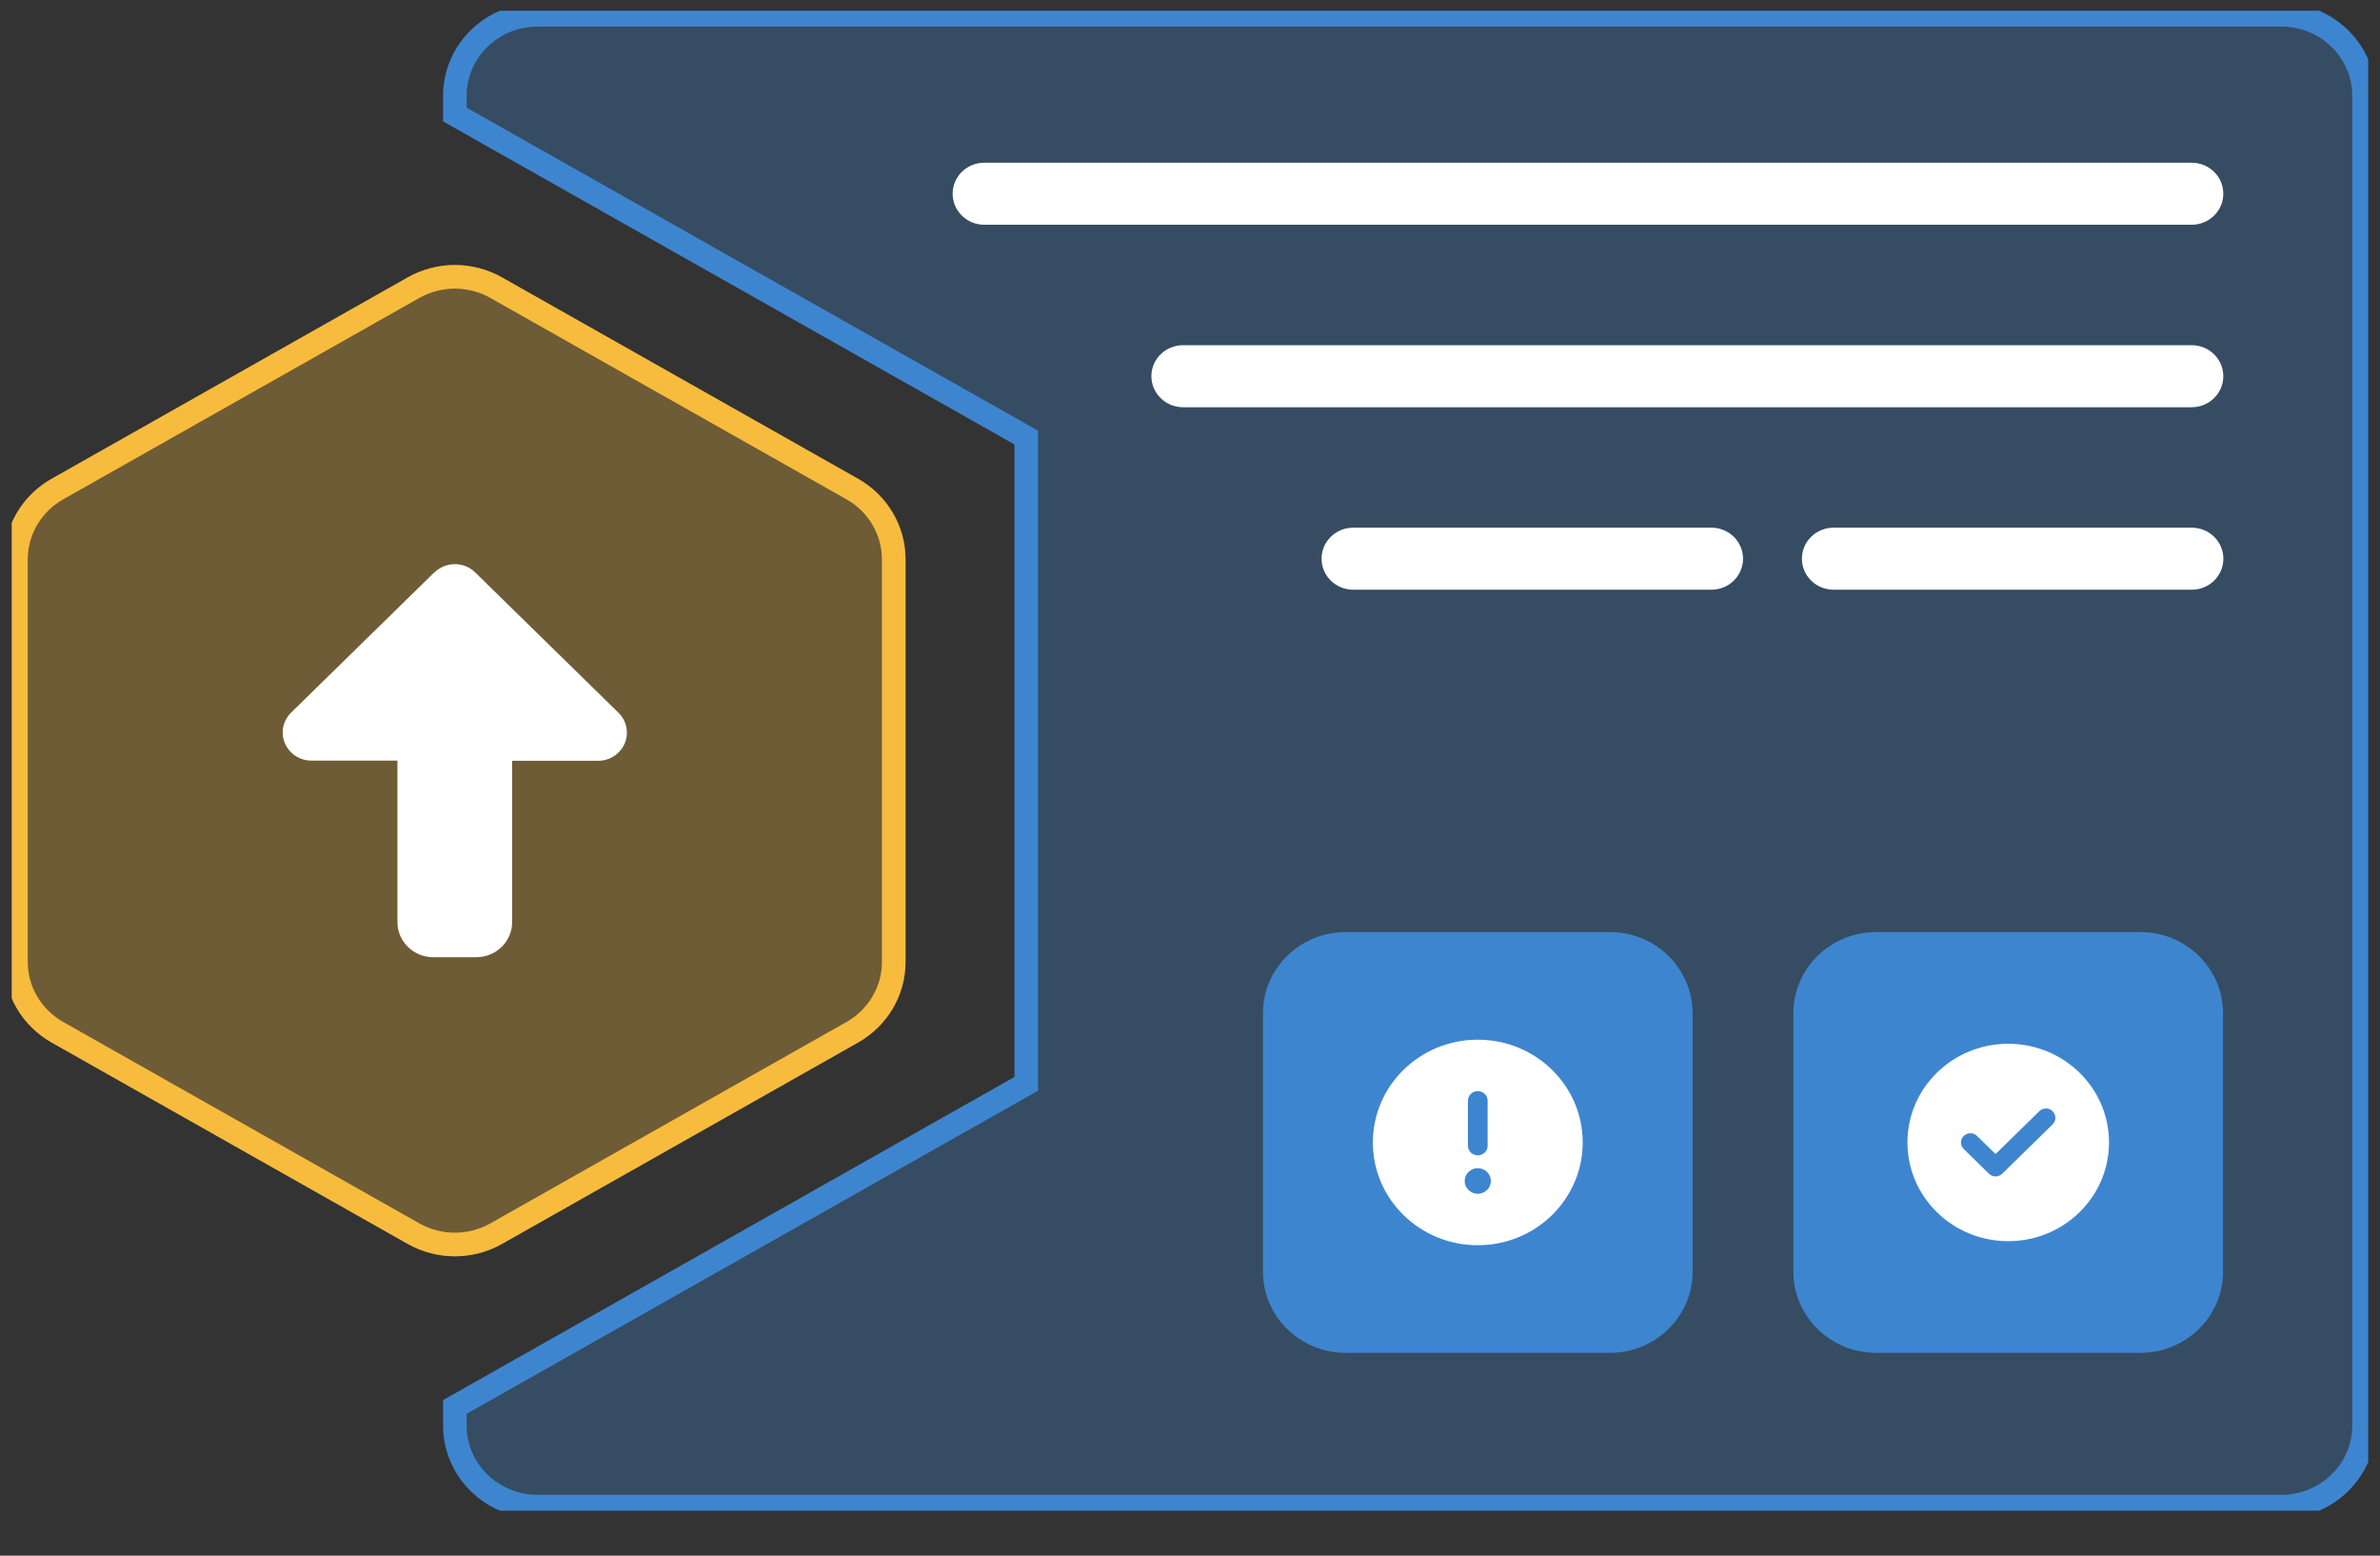
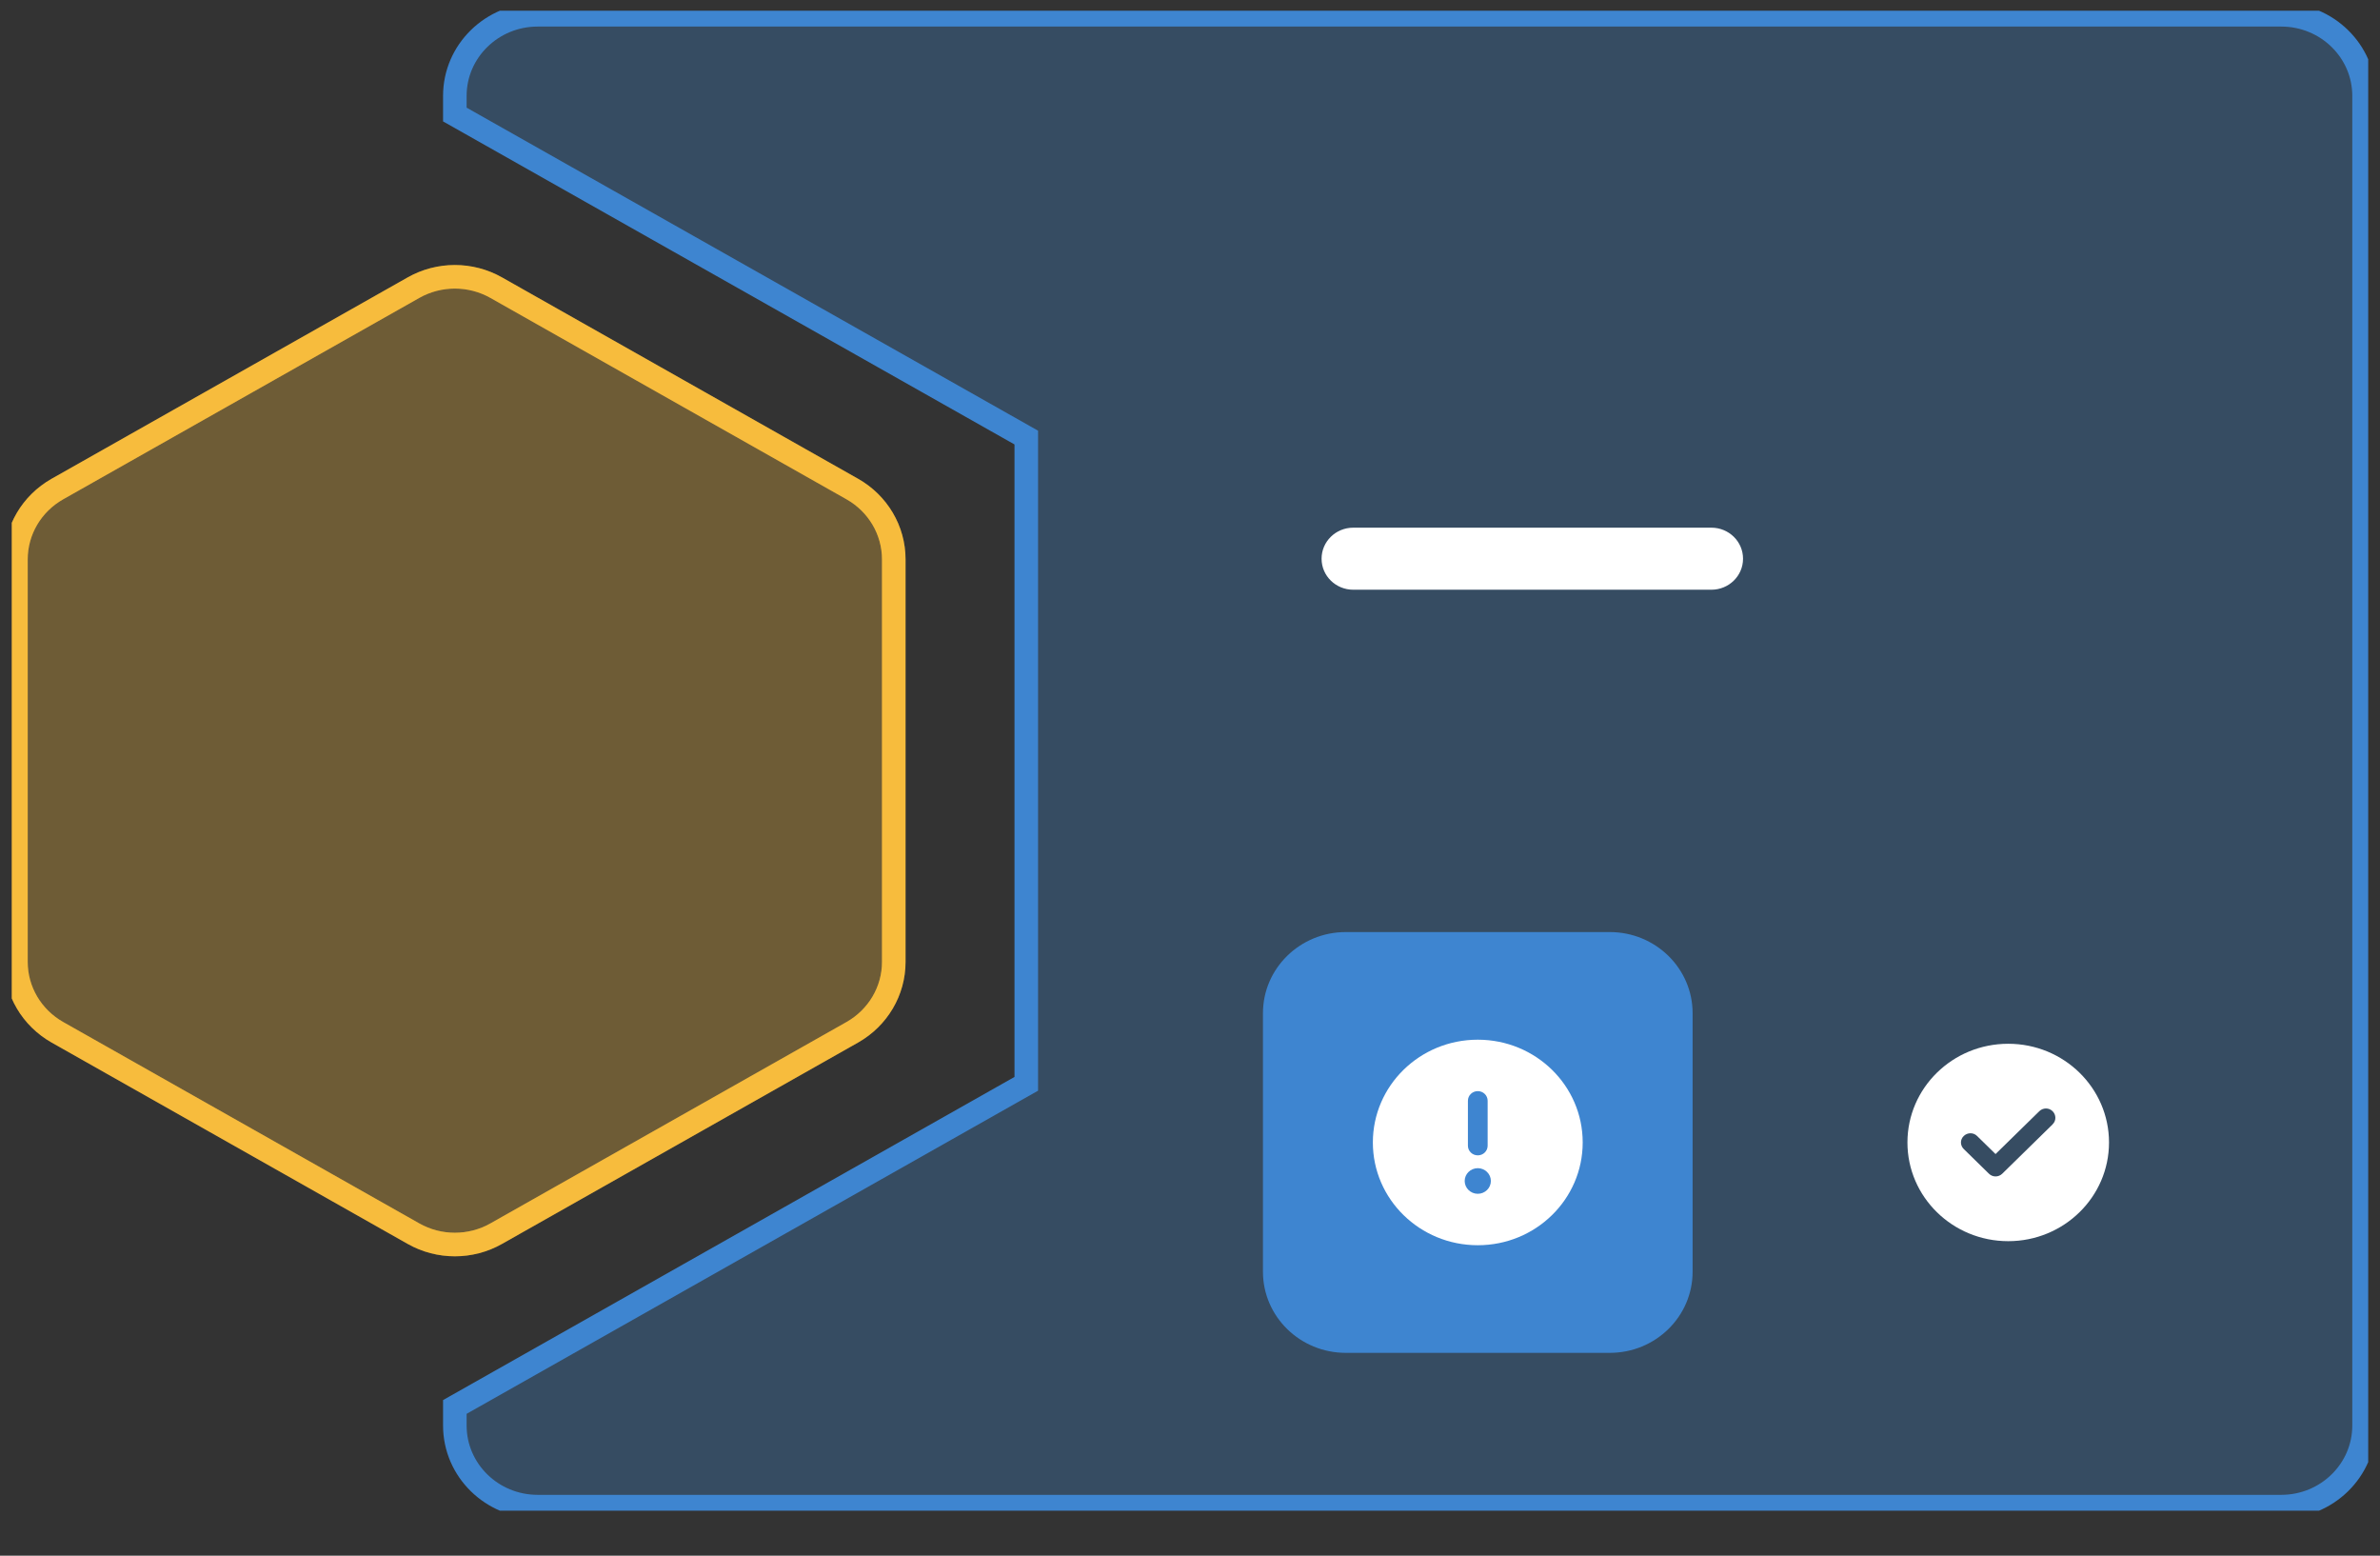
<svg xmlns="http://www.w3.org/2000/svg" width="101" height="66" viewBox="0 0 101 66" fill="none">
  <rect x="0" y="0" width="101" height="66" fill="#333333" stroke="none" />
  <g clip-path="url(#clip0_6924_3462)">
    <g clip-path="url(#clip1_6924_3462)">
      <path opacity="0.3" d="M100.324 4.067V60.478C100.324 62.377 98.75 63.919 96.81 63.919H22.817C20.877 63.919 19.302 62.377 19.302 60.478V59.69L43.552 45.981V18.564L19.302 4.859V4.067C19.302 2.168 20.877 0.627 22.817 0.627H96.81C98.75 0.627 100.324 2.168 100.324 4.067Z" fill="#3E85D0" />
      <path opacity="0.3" d="M0.676 23.729V40.813C0.676 42.041 1.347 43.177 2.433 43.793L17.545 52.337C18.631 52.953 19.974 52.953 21.06 52.337L36.172 43.793C37.258 43.177 37.929 42.041 37.929 40.813V23.729C37.929 22.5 37.258 21.365 36.172 20.749L21.06 12.205C19.974 11.589 18.631 11.589 17.545 12.205L2.433 20.749C1.347 21.365 0.676 22.5 0.676 23.729Z" fill="#F7BC3D" stroke="#F7BC3D" stroke-miterlimit="10" />
      <path d="M0.676 23.729V40.813C0.676 42.041 1.347 43.177 2.433 43.793L17.545 52.337C18.631 52.953 19.974 52.953 21.06 52.337L36.172 43.793C37.258 43.177 37.929 42.041 37.929 40.813V23.729C37.929 22.5 37.258 21.365 36.172 20.749L21.06 12.205C19.974 11.589 18.631 11.589 17.545 12.205L2.433 20.749C1.347 21.365 0.676 22.5 0.676 23.729Z" stroke="#F7BC3D" stroke-miterlimit="10" />
-       <path d="M18.441 24.283C18.916 23.818 19.689 23.818 20.163 24.283L26.247 30.239C26.598 30.583 26.7 31.093 26.51 31.54C26.32 31.987 25.878 32.276 25.386 32.276H21.734V39.12C21.734 39.943 21.052 40.61 20.212 40.61H18.388C17.548 40.61 16.866 39.943 16.866 39.12V32.269H13.215C12.723 32.269 12.28 31.98 12.09 31.533C11.901 31.086 12.006 30.576 12.354 30.232L18.438 24.276H18.441V24.283Z" fill="white" />
-       <path d="M93.007 6.903H41.77C41.029 6.903 40.428 7.491 40.428 8.217V8.221C40.428 8.947 41.029 9.535 41.77 9.535H93.007C93.749 9.535 94.35 8.947 94.35 8.221V8.217C94.35 7.491 93.749 6.903 93.007 6.903Z" fill="white" />
-       <path d="M93.007 14.645H50.205C49.463 14.645 48.862 15.233 48.862 15.959V15.963C48.862 16.689 49.463 17.277 50.205 17.277H93.007C93.749 17.277 94.35 16.689 94.35 15.963V15.959C94.35 15.233 93.749 14.645 93.007 14.645Z" fill="white" />
-       <path d="M93.011 22.387H77.811C77.069 22.387 76.468 22.976 76.468 23.701V23.705C76.468 24.431 77.069 25.019 77.811 25.019H93.011C93.752 25.019 94.353 24.431 94.353 23.705V23.701C94.353 22.976 93.752 22.387 93.011 22.387Z" fill="white" />
      <path d="M72.627 22.387H57.427C56.685 22.387 56.084 22.976 56.084 23.701V23.705C56.084 24.431 56.685 25.019 57.427 25.019H72.627C73.368 25.019 73.969 24.431 73.969 23.705V23.701C73.969 22.976 73.368 22.387 72.627 22.387Z" fill="white" />
-       <path d="M90.825 39.543H79.621C77.68 39.543 76.106 41.084 76.106 42.984V53.954C76.106 55.854 77.68 57.395 79.621 57.395H90.825C92.766 57.395 94.339 55.854 94.339 53.954V42.984C94.339 41.084 92.766 39.543 90.825 39.543Z" fill="#3E85D0" />
      <path d="M68.315 39.543H57.111C55.17 39.543 53.596 41.084 53.596 42.984V53.954C53.596 55.854 55.17 57.395 57.111 57.395H68.315C70.256 57.395 71.829 55.854 71.829 53.954V42.984C71.829 41.084 70.256 39.543 68.315 39.543Z" fill="#3E85D0" />
      <path d="M85.223 52.657C87.585 52.657 89.5 50.781 89.5 48.469C89.5 46.157 87.585 44.282 85.223 44.282C82.861 44.282 80.946 46.157 80.946 48.469C80.946 50.781 82.861 52.657 85.223 52.657ZM87.11 47.698L84.97 49.794C84.812 49.949 84.559 49.949 84.404 49.794L83.336 48.748C83.177 48.593 83.177 48.345 83.336 48.194C83.494 48.042 83.747 48.039 83.901 48.194L84.685 48.961L86.541 47.144C86.699 46.989 86.952 46.989 87.107 47.144C87.261 47.299 87.265 47.547 87.107 47.698H87.11Z" fill="white" />
      <path d="M62.713 52.829C65.173 52.829 67.165 50.878 67.165 48.469C67.165 46.06 65.173 44.109 62.713 44.109C60.252 44.109 58.26 46.06 58.26 48.469C58.26 50.878 60.252 52.829 62.713 52.829ZM62.713 46.291C62.944 46.291 63.131 46.473 63.131 46.7V48.607C63.131 48.834 62.944 49.016 62.713 49.016C62.481 49.016 62.294 48.834 62.294 48.607V46.7C62.294 46.473 62.481 46.291 62.713 46.291ZM62.157 50.103C62.157 49.804 62.407 49.56 62.713 49.56C63.018 49.56 63.268 49.804 63.268 50.103C63.268 50.403 63.018 50.647 62.713 50.647C62.407 50.647 62.157 50.403 62.157 50.103Z" fill="white" />
      <path d="M100.324 4.067V60.478C100.324 62.377 98.75 63.919 96.81 63.919H22.817C20.877 63.919 19.302 62.377 19.302 60.478V59.69L43.552 45.981V18.564L19.302 4.859V4.067C19.302 2.168 20.877 0.627 22.817 0.627H96.81C98.75 0.627 100.324 2.168 100.324 4.067Z" stroke="#3E85D0" stroke-miterlimit="10" />
    </g>
  </g>
  <defs>
    <clipPath id="clip0_6924_3462">
      <rect width="100" height="65.454" fill="white" transform="translate(0.5 0.455)" />
    </clipPath>
    <clipPath id="clip1_6924_3462">
      <rect width="100" height="63.636" fill="white" transform="translate(0.5 0.455)" />
    </clipPath>
  </defs>
</svg>